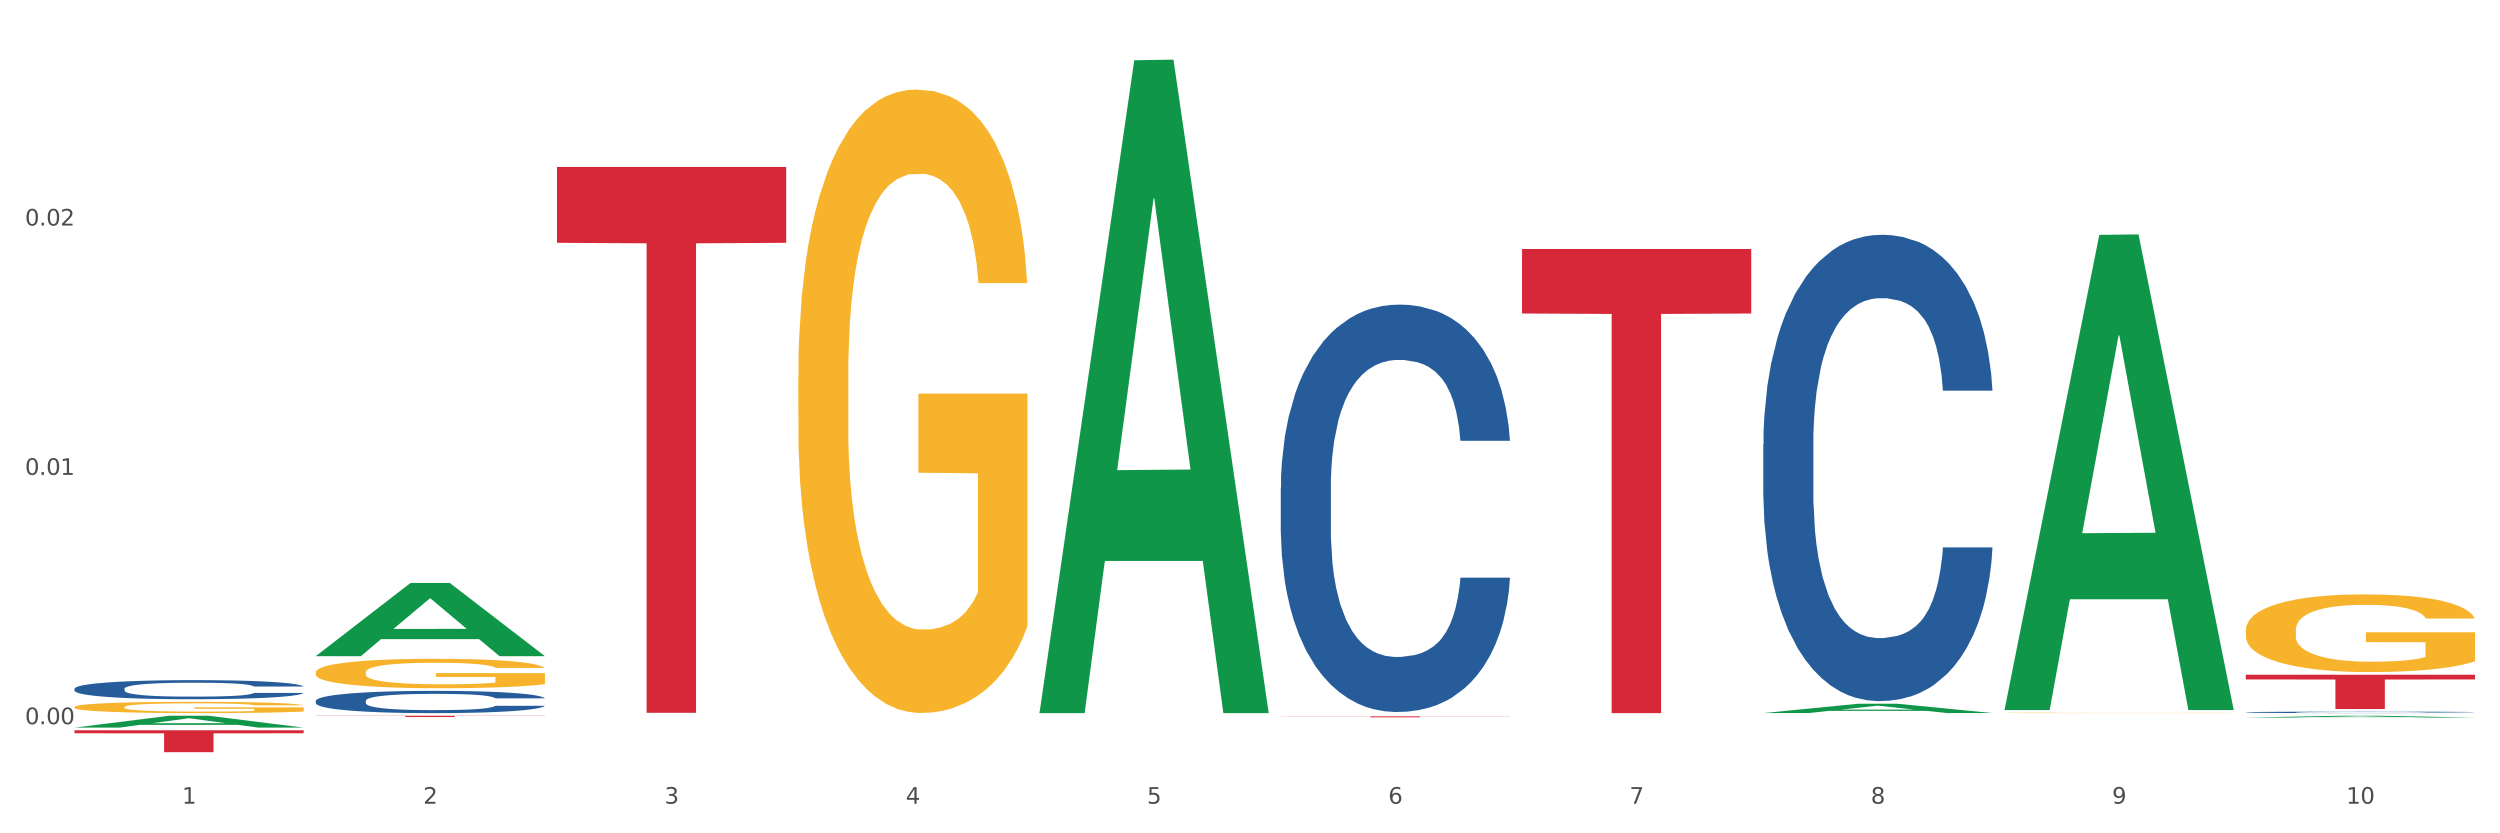
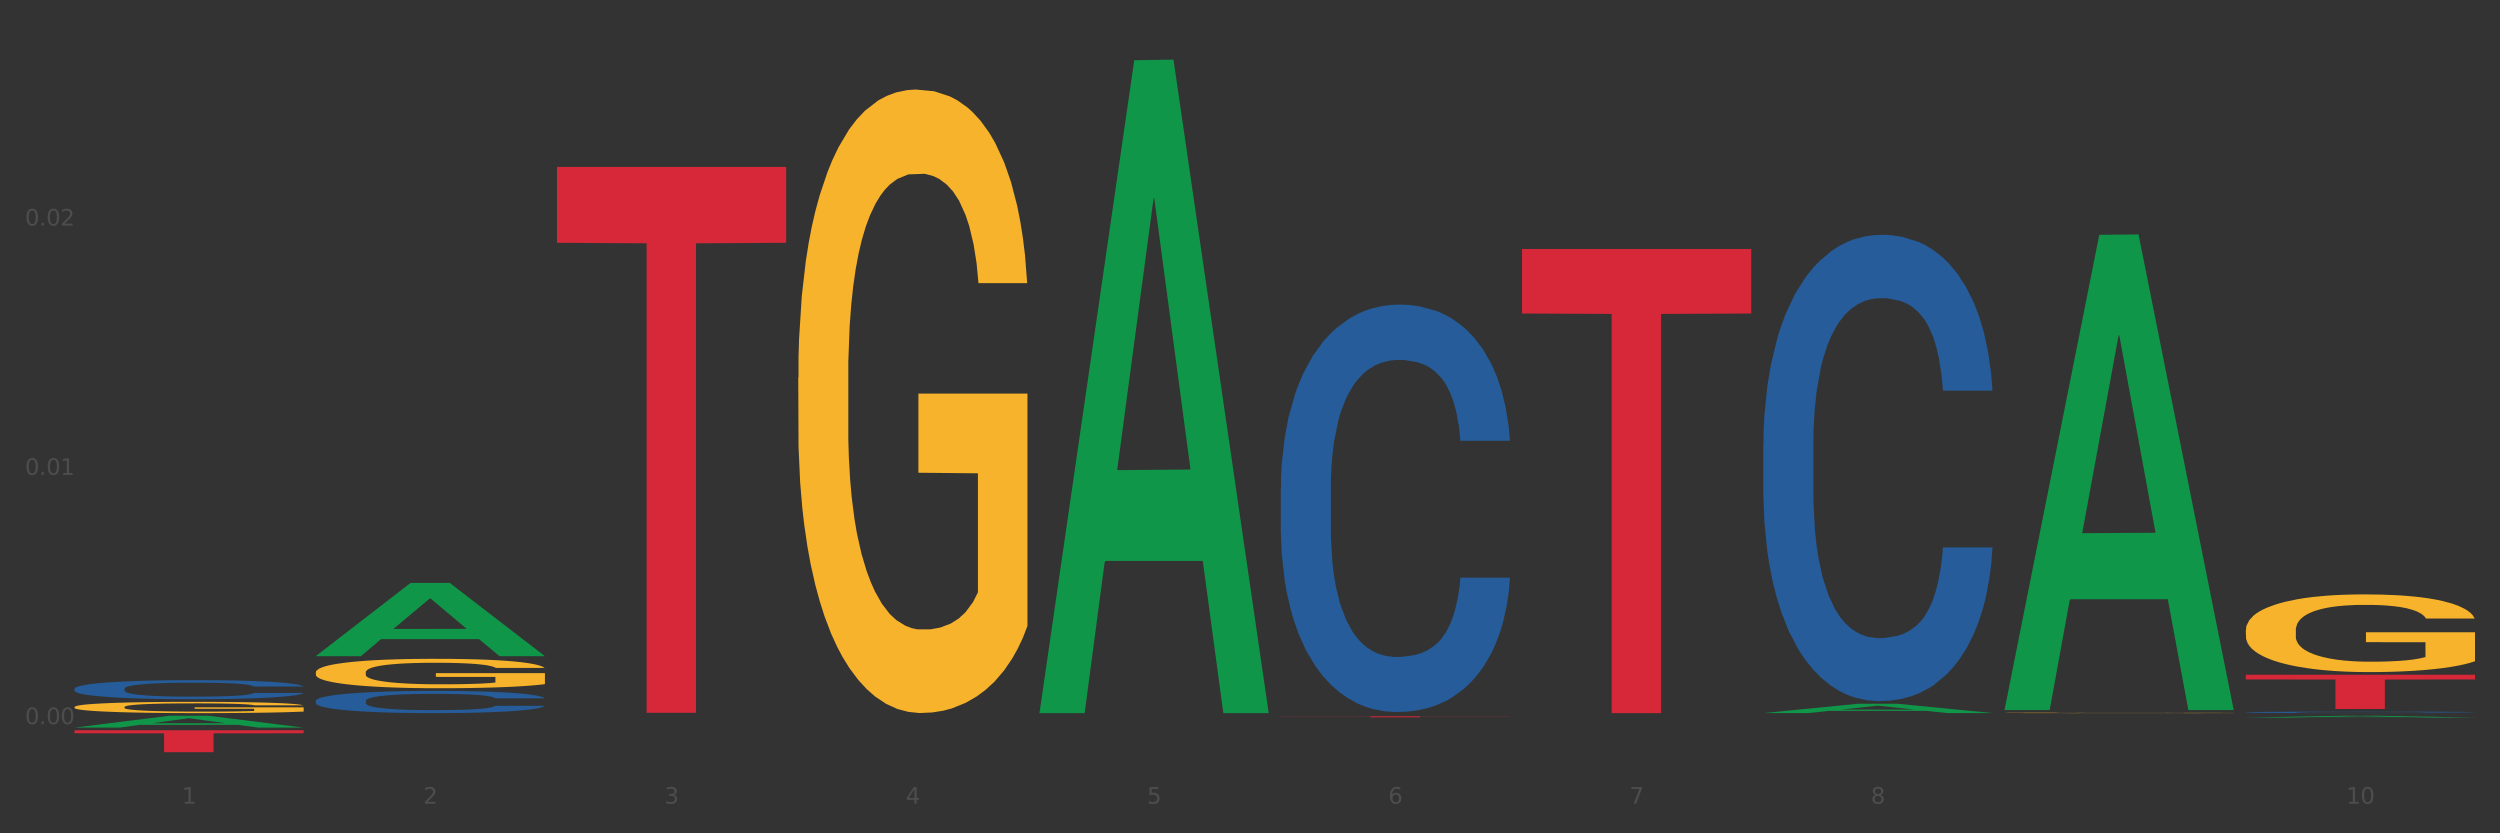
<svg xmlns="http://www.w3.org/2000/svg" xmlns:xlink="http://www.w3.org/1999/xlink" width="1080pt" height="360pt" viewBox="0 0 1080 360" version="1.1">
  <rect x="0" y="0" width="1080" height="360" fill="#333333" stroke="none" />
  <defs>
    <style type="text/css">*{stroke-linejoin: round; stroke-linecap: butt}</style>
  </defs>
  <g id="figure_1">
    <g id="patch_1">
-       <path d="M 0 360  L 1080 360  L 1080 0  L 0 0  z " style="fill: #ffffff; stroke: #ffffff; stroke-linejoin: miter" />
-     </g>
+       </g>
    <g id="axes_1">
      <g id="matplotlib.axis_1">
        <g id="xtick_1">
          <g id="text_1">
            <g style="fill: #4d4d4d" transform="translate(78.627 347.204) scale(0.096 -0.096)">
              <defs>
                <path id="DejaVuSans-31" d="M 794 531  L 1825 531  L 1825 4091  L 703 3866  L 703 4441  L 1819 4666  L 2450 4666  L 2450 531  L 3481 531  L 3481 0  L 794 0  L 794 531  z " transform="scale(0.016)" />
              </defs>
              <use xlink:href="#DejaVuSans-31" />
            </g>
          </g>
        </g>
        <g id="xtick_2">
          <g id="text_2">
            <g style="fill: #4d4d4d" transform="translate(182.851 347.204) scale(0.096 -0.096)">
              <defs>
                <path id="DejaVuSans-32" d="M 1228 531  L 3431 531  L 3431 0  L 469 0  L 469 531  Q 828 903 1448 1529  Q 2069 2156 2228 2338  Q 2531 2678 2651 2914  Q 2772 3150 2772 3378  Q 2772 3750 2511 3984  Q 2250 4219 1831 4219  Q 1534 4219 1204 4116  Q 875 4013 500 3803  L 500 4441  Q 881 4594 1212 4672  Q 1544 4750 1819 4750  Q 2544 4750 2975 4387  Q 3406 4025 3406 3419  Q 3406 3131 3298 2873  Q 3191 2616 2906 2266  Q 2828 2175 2409 1742  Q 1991 1309 1228 531  z " transform="scale(0.016)" />
              </defs>
              <use xlink:href="#DejaVuSans-32" />
            </g>
          </g>
        </g>
        <g id="xtick_3">
          <g id="text_3">
            <g style="fill: #4d4d4d" transform="translate(287.074 347.204) scale(0.096 -0.096)">
              <defs>
                <path id="DejaVuSans-33" d="M 2597 2516  Q 3050 2419 3304 2112  Q 3559 1806 3559 1356  Q 3559 666 3084 287  Q 2609 -91 1734 -91  Q 1441 -91 1130 -33  Q 819 25 488 141  L 488 750  Q 750 597 1062 519  Q 1375 441 1716 441  Q 2309 441 2620 675  Q 2931 909 2931 1356  Q 2931 1769 2642 2001  Q 2353 2234 1838 2234  L 1294 2234  L 1294 2753  L 1863 2753  Q 2328 2753 2575 2939  Q 2822 3125 2822 3475  Q 2822 3834 2567 4026  Q 2313 4219 1838 4219  Q 1578 4219 1281 4162  Q 984 4106 628 3988  L 628 4550  Q 988 4650 1302 4700  Q 1616 4750 1894 4750  Q 2613 4750 3031 4423  Q 3450 4097 3450 3541  Q 3450 3153 3228 2886  Q 3006 2619 2597 2516  z " transform="scale(0.016)" />
              </defs>
              <use xlink:href="#DejaVuSans-33" />
            </g>
          </g>
        </g>
        <g id="xtick_4">
          <g id="text_4">
            <g style="fill: #4d4d4d" transform="translate(391.298 347.204) scale(0.096 -0.096)">
              <defs>
                <path id="DejaVuSans-34" d="M 2419 4116  L 825 1625  L 2419 1625  L 2419 4116  z M 2253 4666  L 3047 4666  L 3047 1625  L 3713 1625  L 3713 1100  L 3047 1100  L 3047 0  L 2419 0  L 2419 1100  L 313 1100  L 313 1709  L 2253 4666  z " transform="scale(0.016)" />
              </defs>
              <use xlink:href="#DejaVuSans-34" />
            </g>
          </g>
        </g>
        <g id="xtick_5">
          <g id="text_5">
            <g style="fill: #4d4d4d" transform="translate(495.522 347.204) scale(0.096 -0.096)">
              <defs>
                <path id="DejaVuSans-35" d="M 691 4666  L 3169 4666  L 3169 4134  L 1269 4134  L 1269 2991  Q 1406 3038 1543 3061  Q 1681 3084 1819 3084  Q 2600 3084 3056 2656  Q 3513 2228 3513 1497  Q 3513 744 3044 326  Q 2575 -91 1722 -91  Q 1428 -91 1123 -41  Q 819 9 494 109  L 494 744  Q 775 591 1075 516  Q 1375 441 1709 441  Q 2250 441 2565 725  Q 2881 1009 2881 1497  Q 2881 1984 2565 2268  Q 2250 2553 1709 2553  Q 1456 2553 1204 2497  Q 953 2441 691 2322  L 691 4666  z " transform="scale(0.016)" />
              </defs>
              <use xlink:href="#DejaVuSans-35" />
            </g>
          </g>
        </g>
        <g id="xtick_6">
          <g id="text_6">
            <g style="fill: #4d4d4d" transform="translate(599.745 347.204) scale(0.096 -0.096)">
              <defs>
                <path id="DejaVuSans-36" d="M 2113 2584  Q 1688 2584 1439 2293  Q 1191 2003 1191 1497  Q 1191 994 1439 701  Q 1688 409 2113 409  Q 2538 409 2786 701  Q 3034 994 3034 1497  Q 3034 2003 2786 2293  Q 2538 2584 2113 2584  z M 3366 4563  L 3366 3988  Q 3128 4100 2886 4159  Q 2644 4219 2406 4219  Q 1781 4219 1451 3797  Q 1122 3375 1075 2522  Q 1259 2794 1537 2939  Q 1816 3084 2150 3084  Q 2853 3084 3261 2657  Q 3669 2231 3669 1497  Q 3669 778 3244 343  Q 2819 -91 2113 -91  Q 1303 -91 875 529  Q 447 1150 447 2328  Q 447 3434 972 4092  Q 1497 4750 2381 4750  Q 2619 4750 2861 4703  Q 3103 4656 3366 4563  z " transform="scale(0.016)" />
              </defs>
              <use xlink:href="#DejaVuSans-36" />
            </g>
          </g>
        </g>
        <g id="xtick_7">
          <g id="text_7">
            <g style="fill: #4d4d4d" transform="translate(703.969 347.204) scale(0.096 -0.096)">
              <defs>
                <path id="DejaVuSans-37" d="M 525 4666  L 3525 4666  L 3525 4397  L 1831 0  L 1172 0  L 2766 4134  L 525 4134  L 525 4666  z " transform="scale(0.016)" />
              </defs>
              <use xlink:href="#DejaVuSans-37" />
            </g>
          </g>
        </g>
        <g id="xtick_8">
          <g id="text_8">
            <g style="fill: #4d4d4d" transform="translate(808.193 347.204) scale(0.096 -0.096)">
              <defs>
                <path id="DejaVuSans-38" d="M 2034 2216  Q 1584 2216 1326 1975  Q 1069 1734 1069 1313  Q 1069 891 1326 650  Q 1584 409 2034 409  Q 2484 409 2743 651  Q 3003 894 3003 1313  Q 3003 1734 2745 1975  Q 2488 2216 2034 2216  z M 1403 2484  Q 997 2584 770 2862  Q 544 3141 544 3541  Q 544 4100 942 4425  Q 1341 4750 2034 4750  Q 2731 4750 3128 4425  Q 3525 4100 3525 3541  Q 3525 3141 3298 2862  Q 3072 2584 2669 2484  Q 3125 2378 3379 2068  Q 3634 1759 3634 1313  Q 3634 634 3220 271  Q 2806 -91 2034 -91  Q 1263 -91 848 271  Q 434 634 434 1313  Q 434 1759 690 2068  Q 947 2378 1403 2484  z M 1172 3481  Q 1172 3119 1398 2916  Q 1625 2713 2034 2713  Q 2441 2713 2670 2916  Q 2900 3119 2900 3481  Q 2900 3844 2670 4047  Q 2441 4250 2034 4250  Q 1625 4250 1398 4047  Q 1172 3844 1172 3481  z " transform="scale(0.016)" />
              </defs>
              <use xlink:href="#DejaVuSans-38" />
            </g>
          </g>
        </g>
        <g id="xtick_9">
          <g id="text_9">
            <g style="fill: #4d4d4d" transform="translate(912.416 347.204) scale(0.096 -0.096)">
              <defs>
-                 <path id="DejaVuSans-39" d="M 703 97  L 703 672  Q 941 559 1184 500  Q 1428 441 1663 441  Q 2288 441 2617 861  Q 2947 1281 2994 2138  Q 2813 1869 2534 1725  Q 2256 1581 1919 1581  Q 1219 1581 811 2004  Q 403 2428 403 3163  Q 403 3881 828 4315  Q 1253 4750 1959 4750  Q 2769 4750 3195 4129  Q 3622 3509 3622 2328  Q 3622 1225 3098 567  Q 2575 -91 1691 -91  Q 1453 -91 1209 -44  Q 966 3 703 97  z M 1959 2075  Q 2384 2075 2632 2365  Q 2881 2656 2881 3163  Q 2881 3666 2632 3958  Q 2384 4250 1959 4250  Q 1534 4250 1286 3958  Q 1038 3666 1038 3163  Q 1038 2656 1286 2365  Q 1534 2075 1959 2075  z " transform="scale(0.016)" />
-               </defs>
+                 </defs>
              <use xlink:href="#DejaVuSans-39" />
            </g>
          </g>
        </g>
        <g id="xtick_10">
          <g id="text_10">
            <g style="fill: #4d4d4d" transform="translate(1013.586 347.204) scale(0.096 -0.096)">
              <defs>
                <path id="DejaVuSans-30" d="M 2034 4250  Q 1547 4250 1301 3770  Q 1056 3291 1056 2328  Q 1056 1369 1301 889  Q 1547 409 2034 409  Q 2525 409 2770 889  Q 3016 1369 3016 2328  Q 3016 3291 2770 3770  Q 2525 4250 2034 4250  z M 2034 4750  Q 2819 4750 3233 4129  Q 3647 3509 3647 2328  Q 3647 1150 3233 529  Q 2819 -91 2034 -91  Q 1250 -91 836 529  Q 422 1150 422 2328  Q 422 3509 836 4129  Q 1250 4750 2034 4750  z " transform="scale(0.016)" />
              </defs>
              <use xlink:href="#DejaVuSans-31" />
              <use xlink:href="#DejaVuSans-30" transform="translate(63.623 0)" />
            </g>
          </g>
        </g>
        <g id="xtick_11" />
        <g id="xtick_12" />
        <g id="xtick_13" />
        <g id="xtick_14" />
        <g id="xtick_15" />
        <g id="xtick_16" />
        <g id="xtick_17" />
        <g id="xtick_18" />
        <g id="xtick_19" />
      </g>
      <g id="matplotlib.axis_2">
        <g id="ytick_1">
          <g id="text_11">
            <g style="fill: #4d4d4d" transform="translate(10.8 312.85) scale(0.096 -0.096)">
              <defs>
                <path id="DejaVuSans-2e" d="M 684 794  L 1344 794  L 1344 0  L 684 0  L 684 794  z " transform="scale(0.016)" />
              </defs>
              <use xlink:href="#DejaVuSans-30" />
              <use xlink:href="#DejaVuSans-2e" transform="translate(63.623 0)" />
              <use xlink:href="#DejaVuSans-30" transform="translate(95.41 0)" />
              <use xlink:href="#DejaVuSans-30" transform="translate(159.033 0)" />
            </g>
          </g>
        </g>
        <g id="ytick_2">
          <g id="text_12">
            <g style="fill: #4d4d4d" transform="translate(10.8 205.142) scale(0.096 -0.096)">
              <use xlink:href="#DejaVuSans-30" />
              <use xlink:href="#DejaVuSans-2e" transform="translate(63.623 0)" />
              <use xlink:href="#DejaVuSans-30" transform="translate(95.41 0)" />
              <use xlink:href="#DejaVuSans-31" transform="translate(159.033 0)" />
            </g>
          </g>
        </g>
        <g id="ytick_3">
          <g id="text_13">
            <g style="fill: #4d4d4d" transform="translate(10.8 97.433) scale(0.096 -0.096)">
              <use xlink:href="#DejaVuSans-30" />
              <use xlink:href="#DejaVuSans-2e" transform="translate(63.623 0)" />
              <use xlink:href="#DejaVuSans-30" transform="translate(95.41 0)" />
              <use xlink:href="#DejaVuSans-32" transform="translate(159.033 0)" />
            </g>
          </g>
        </g>
        <g id="ytick_4" />
        <g id="ytick_5" />
        <g id="ytick_6" />
      </g>
      <g id="PolyCollection_1">
        <path d="M 32.175 314.32  L 32.277 314.315  L 73.107 309.208  L 90.051 309.203  L 131.187 314.33  L 111.589 314.33  L 102.709 313.136  L 60.552 313.136  L 60.246 313.155  L 51.671 314.33  L 32.175 314.33  L 32.175 314.32  L 65.86 312.423  L 97.401 312.418  L 81.783 310.296  L 81.579 310.286  L 81.375 310.3  L 65.758 312.418  L 65.86 312.423  L 32.175 314.32  z " clip-path="url(#p8834f82dce)" style="fill: #109648" />
        <path d="M 553.293 210.666  L 553.41 210.505  L 553.41 206.004  L 553.761 199.896  L 555.049 188.645  L 556.687 180.125  L 559.496 170.16  L 561.017 165.98  L 563.007 161.319  L 567.103 153.764  L 571.785 147.335  L 575.062 143.798  L 577.52 141.548  L 583.02 137.53  L 586.18 135.762  L 589.457 134.315  L 592.266 133.35  L 596.948 132.225  L 600.693 131.743  L 605.023 131.582  L 608.651 131.743  L 613.45 132.386  L 620.472 134.315  L 623.164 135.44  L 626.792 137.369  L 630.537 139.941  L 633.58 142.513  L 637.091 146.21  L 640.719 151.032  L 644.23 157.14  L 646.688 162.766  L 648.677 168.713  L 650.433 175.946  L 651.72 183.822  L 652.306 190.413  L 630.888 190.413  L 630.303 184.465  L 629.132 178.036  L 627.962 173.696  L 626.675 170.16  L 624.685 166.141  L 622.929 163.569  L 620.004 160.515  L 617.312 158.586  L 615.088 157.461  L 612.396 156.497  L 606.661 155.532  L 602.565 155.532  L 599.99 155.854  L 596.83 156.658  L 594.139 157.783  L 590.979 159.712  L 588.521 161.801  L 586.063 164.534  L 584.659 166.463  L 582.552 169.999  L 581.148 172.892  L 579.275 177.875  L 578.222 181.411  L 576.349 190.573  L 575.53 197.325  L 575.179 201.986  L 574.945 207.13  L 574.945 232.205  L 575.647 243.457  L 576.232 248.279  L 577.168 253.744  L 578.924 260.816  L 581.499 267.728  L 584.191 272.711  L 586.414 275.765  L 588.521 278.015  L 590.628 279.783  L 593.202 281.391  L 595.309 282.355  L 598.469 283.32  L 602.214 283.802  L 605.14 283.802  L 611.109 282.998  L 613.801 282.195  L 616.375 281.069  L 619.184 279.301  L 621.408 277.372  L 622.695 275.926  L 624.802 272.872  L 626.441 269.657  L 627.845 265.96  L 628.781 262.745  L 629.835 257.923  L 630.654 252.458  L 630.888 249.565  L 652.306 249.565  L 651.837 255.351  L 651.018 260.977  L 649.38 268.532  L 648.092 272.872  L 646.103 278.176  L 643.996 282.677  L 641.07 287.66  L 638.378 291.357  L 635.569 294.571  L 632.526 297.465  L 627.026 301.483  L 625.036 302.608  L 620.823 304.537  L 617.546 305.662  L 612.747 306.788  L 607.832 307.431  L 602.682 307.591  L 598.118 307.27  L 593.085 306.305  L 589.925 305.341  L 586.414 303.894  L 582.318 301.644  L 578.456 298.911  L 574.828 295.697  L 571.434 292  L 568.274 287.82  L 564.177 280.909  L 561.135 274.158  L 558.911 267.889  L 557.389 262.584  L 555.868 255.833  L 555.049 251.172  L 553.761 239.92  L 553.293 229.472  L 553.293 210.666  z " clip-path="url(#p8834f82dce)" style="fill: #255c99" />
        <path d="M 761.74 191.942  L 761.857 191.758  L 761.857 186.607  L 762.208 179.616  L 763.496 166.737  L 765.134 156.986  L 767.943 145.58  L 769.465 140.796  L 771.454 135.461  L 775.551 126.814  L 780.232 119.455  L 783.509 115.407  L 785.967 112.831  L 791.467 108.232  L 794.627 106.208  L 797.904 104.552  L 800.713 103.448  L 805.395 102.161  L 809.14 101.609  L 813.47 101.425  L 817.098 101.609  L 821.897 102.345  L 828.919 104.552  L 831.611 105.84  L 835.239 108.048  L 838.984 110.992  L 842.027 113.935  L 845.538 118.167  L 849.166 123.686  L 852.677 130.677  L 855.135 137.117  L 857.125 143.924  L 858.88 152.203  L 860.168 161.218  L 860.753 168.761  L 839.335 168.761  L 838.75 161.954  L 837.58 154.595  L 836.409 149.627  L 835.122 145.58  L 833.132 140.98  L 831.377 138.036  L 828.451 134.541  L 825.759 132.333  L 823.535 131.045  L 820.843 129.941  L 815.109 128.838  L 811.012 128.838  L 808.438 129.205  L 805.278 130.125  L 802.586 131.413  L 799.426 133.621  L 796.968 136.013  L 794.51 139.14  L 793.106 141.348  L 790.999 145.396  L 789.595 148.707  L 787.722 154.411  L 786.669 158.458  L 784.796 168.945  L 783.977 176.672  L 783.626 182.007  L 783.392 187.895  L 783.392 216.596  L 784.094 229.474  L 784.679 234.993  L 785.616 241.249  L 787.371 249.344  L 789.946 257.255  L 792.638 262.958  L 794.862 266.454  L 796.968 269.03  L 799.075 271.053  L 801.65 272.893  L 803.756 273.997  L 806.916 275.101  L 810.661 275.653  L 813.587 275.653  L 819.556 274.733  L 822.248 273.813  L 824.823 272.525  L 827.632 270.501  L 829.855 268.294  L 831.143 266.638  L 833.249 263.142  L 834.888 259.463  L 836.292 255.231  L 837.229 251.552  L 838.282 246.032  L 839.101 239.777  L 839.335 236.465  L 860.753 236.465  L 860.285 243.088  L 859.465 249.528  L 857.827 258.175  L 856.539 263.142  L 854.55 269.214  L 852.443 274.365  L 849.517 280.068  L 846.825 284.3  L 844.017 287.979  L 840.974 291.291  L 835.473 295.89  L 833.483 297.178  L 829.27 299.386  L 825.993 300.674  L 821.195 301.962  L 816.279 302.698  L 811.13 302.882  L 806.565 302.514  L 801.533 301.41  L 798.373 300.306  L 794.862 298.65  L 790.765 296.074  L 786.903 292.947  L 783.275 289.267  L 779.881 285.036  L 776.721 280.252  L 772.625 272.341  L 769.582 264.614  L 767.358 257.439  L 765.837 251.368  L 764.315 243.64  L 763.496 238.305  L 762.208 225.427  L 761.74 213.468  L 761.74 191.942  z " clip-path="url(#p8834f82dce)" style="fill: #255c99" />
        <path d="M 970.188 307.714  L 970.305 307.714  L 970.305 307.697  L 970.656 307.675  L 971.943 307.634  L 973.582 307.603  L 976.39 307.566  L 977.912 307.551  L 979.902 307.534  L 983.998 307.506  L 988.679 307.483  L 991.956 307.47  L 994.414 307.462  L 999.915 307.447  L 1003.075 307.441  L 1006.352 307.435  L 1009.161 307.432  L 1013.842 307.428  L 1017.587 307.426  L 1021.917 307.425  L 1025.546 307.426  L 1030.344 307.428  L 1037.366 307.435  L 1040.058 307.439  L 1043.686 307.446  L 1047.431 307.456  L 1050.474 307.465  L 1053.985 307.479  L 1057.613 307.496  L 1061.125 307.519  L 1063.582 307.539  L 1065.572 307.561  L 1067.327 307.587  L 1068.615 307.616  L 1069.2 307.64  L 1047.782 307.64  L 1047.197 307.619  L 1046.027 307.595  L 1044.857 307.579  L 1043.569 307.566  L 1041.58 307.552  L 1039.824 307.542  L 1036.898 307.531  L 1034.206 307.524  L 1031.983 307.52  L 1029.291 307.516  L 1023.556 307.513  L 1019.46 307.513  L 1016.885 307.514  L 1013.725 307.517  L 1011.033 307.521  L 1007.873 307.528  L 1005.415 307.536  L 1002.958 307.546  L 1001.553 307.553  L 999.447 307.566  L 998.042 307.576  L 996.17 307.595  L 995.116 307.607  L 993.244 307.641  L 992.424 307.666  L 992.073 307.683  L 991.839 307.702  L 991.839 307.793  L 992.541 307.834  L 993.127 307.852  L 994.063 307.872  L 995.818 307.898  L 998.393 307.923  L 1001.085 307.941  L 1003.309 307.953  L 1005.415 307.961  L 1007.522 307.967  L 1010.097 307.973  L 1012.203 307.977  L 1015.363 307.98  L 1019.109 307.982  L 1022.035 307.982  L 1028.003 307.979  L 1030.695 307.976  L 1033.27 307.972  L 1036.079 307.966  L 1038.303 307.958  L 1039.59 307.953  L 1041.697 307.942  L 1043.335 307.93  L 1044.739 307.917  L 1045.676 307.905  L 1046.729 307.887  L 1047.548 307.867  L 1047.782 307.857  L 1069.2 307.857  L 1068.732 307.878  L 1067.913 307.899  L 1066.274 307.926  L 1064.987 307.942  L 1062.997 307.961  L 1060.89 307.978  L 1057.965 307.996  L 1055.273 308.01  L 1052.464 308.021  L 1049.421 308.032  L 1043.92 308.047  L 1041.931 308.051  L 1037.717 308.058  L 1034.44 308.062  L 1029.642 308.066  L 1024.726 308.068  L 1019.577 308.069  L 1015.012 308.068  L 1009.98 308.064  L 1006.82 308.061  L 1003.309 308.056  L 999.212 308.047  L 995.35 308.037  L 991.722 308.026  L 988.328 308.012  L 985.168 307.997  L 981.072 307.971  L 978.029 307.947  L 975.805 307.924  L 974.284 307.904  L 972.762 307.88  L 971.943 307.863  L 970.656 307.821  L 970.188 307.783  L 970.188 307.714  z " clip-path="url(#p8834f82dce)" style="fill: #255c99" />
        <path d="M 32.175 315.463  L 131.187 315.463  L 131.187 316.782  L 92.239 316.791  L 92.239 324.95  L 70.888 324.95  L 70.888 316.791  L 32.175 316.782  L 32.175 315.472  L 32.175 315.463  z " clip-path="url(#p8834f82dce)" style="fill: #d62839" />
-         <path d="M 136.399 309.203  L 235.411 309.203  L 235.411 309.281  L 196.463 309.281  L 196.463 309.765  L 175.112 309.765  L 175.112 309.281  L 136.399 309.281  L 136.399 309.203  L 136.399 309.203  z " clip-path="url(#p8834f82dce)" style="fill: #d62839" />
        <path d="M 240.622 72.122  L 339.635 72.122  L 339.635 104.893  L 300.687 105.115  L 300.687 307.943  L 279.336 307.943  L 279.336 105.115  L 240.622 104.893  L 240.622 72.343  L 240.622 72.122  z " clip-path="url(#p8834f82dce)" style="fill: #d62839" />
        <path d="M 553.293 309.451  L 652.306 309.451  L 652.306 309.512  L 613.358 309.512  L 613.358 309.885  L 592.006 309.885  L 592.006 309.512  L 553.293 309.512  L 553.293 309.452  L 553.293 309.451  z " clip-path="url(#p8834f82dce)" style="fill: #d62839" />
        <path d="M 657.517 107.572  L 756.529 107.572  L 756.529 135.435  L 717.581 135.623  L 717.581 308.069  L 696.23 308.069  L 696.23 135.623  L 657.517 135.435  L 657.517 107.761  L 657.517 107.572  z " clip-path="url(#p8834f82dce)" style="fill: #d62839" />
        <path d="M 970.188 291.478  L 1069.2 291.478  L 1069.2 293.536  L 1030.252 293.55  L 1030.252 306.291  L 1008.901 306.291  L 1008.901 293.55  L 970.188 293.536  L 970.188 291.492  L 970.188 291.478  z " clip-path="url(#p8834f82dce)" style="fill: #d62839" />
        <path d="M 136.399 302.773  L 136.516 302.764  L 136.516 302.518  L 136.867 302.185  L 138.154 301.57  L 139.793 301.104  L 142.602 300.56  L 144.123 300.332  L 146.113 300.077  L 150.209 299.664  L 154.89 299.313  L 158.167 299.12  L 160.625 298.997  L 166.126 298.777  L 169.286 298.68  L 172.563 298.601  L 175.372 298.549  L 180.053 298.487  L 183.798 298.461  L 188.129 298.452  L 191.757 298.461  L 196.555 298.496  L 203.577 298.601  L 206.269 298.663  L 209.897 298.768  L 213.642 298.909  L 216.685 299.049  L 220.196 299.251  L 223.824 299.515  L 227.336 299.848  L 229.793 300.156  L 231.783 300.481  L 233.538 300.876  L 234.826 301.306  L 235.411 301.666  L 213.993 301.666  L 213.408 301.342  L 212.238 300.99  L 211.068 300.753  L 209.78 300.56  L 207.791 300.34  L 206.035 300.2  L 203.109 300.033  L 200.417 299.928  L 198.194 299.866  L 195.502 299.813  L 189.767 299.761  L 185.671 299.761  L 183.096 299.778  L 179.936 299.822  L 177.244 299.884  L 174.084 299.989  L 171.626 300.103  L 169.169 300.252  L 167.764 300.358  L 165.658 300.551  L 164.253 300.709  L 162.381 300.981  L 161.327 301.175  L 159.455 301.675  L 158.635 302.044  L 158.284 302.299  L 158.05 302.58  L 158.05 303.95  L 158.752 304.565  L 159.338 304.828  L 160.274 305.127  L 162.029 305.513  L 164.604 305.891  L 167.296 306.163  L 169.52 306.33  L 171.626 306.453  L 173.733 306.55  L 176.308 306.637  L 178.415 306.69  L 181.575 306.743  L 185.32 306.769  L 188.246 306.769  L 194.214 306.725  L 196.906 306.681  L 199.481 306.62  L 202.29 306.523  L 204.514 306.418  L 205.801 306.339  L 207.908 306.172  L 209.546 305.996  L 210.951 305.794  L 211.887 305.619  L 212.94 305.355  L 213.759 305.057  L 213.993 304.898  L 235.411 304.898  L 234.943 305.215  L 234.124 305.522  L 232.485 305.935  L 231.198 306.172  L 229.208 306.462  L 227.102 306.708  L 224.176 306.98  L 221.484 307.182  L 218.675 307.358  L 215.632 307.516  L 210.131 307.735  L 208.142 307.797  L 203.928 307.902  L 200.651 307.964  L 195.853 308.025  L 190.937 308.06  L 185.788 308.069  L 181.223 308.051  L 176.191 307.999  L 173.031 307.946  L 169.52 307.867  L 165.424 307.744  L 161.561 307.595  L 157.933 307.419  L 154.539 307.217  L 151.379 306.989  L 147.283 306.611  L 144.24 306.242  L 142.016 305.9  L 140.495 305.61  L 138.973 305.241  L 138.154 304.986  L 136.867 304.372  L 136.399 303.801  L 136.399 302.773  z " clip-path="url(#p8834f82dce)" style="fill: #255c99" />
        <path d="M 32.175 297.521  L 32.292 297.514  L 32.292 297.303  L 32.643 297.017  L 33.931 296.49  L 35.569 296.091  L 38.378 295.624  L 39.899 295.429  L 41.889 295.21  L 45.985 294.857  L 50.667 294.555  L 53.944 294.39  L 56.401 294.284  L 61.902 294.096  L 65.062 294.014  L 68.339 293.946  L 71.148 293.901  L 75.829 293.848  L 79.575 293.825  L 83.905 293.818  L 87.533 293.825  L 92.331 293.855  L 99.354 293.946  L 102.045 293.998  L 105.674 294.089  L 109.419 294.209  L 112.462 294.33  L 115.973 294.503  L 119.601 294.729  L 123.112 295.015  L 125.57 295.278  L 127.559 295.557  L 129.315 295.895  L 130.602 296.264  L 131.187 296.573  L 109.77 296.573  L 109.185 296.294  L 108.014 295.993  L 106.844 295.79  L 105.557 295.624  L 103.567 295.436  L 101.811 295.316  L 98.886 295.173  L 96.194 295.082  L 93.97 295.03  L 91.278 294.985  L 85.543 294.939  L 81.447 294.939  L 78.872 294.954  L 75.712 294.992  L 73.021 295.045  L 69.861 295.135  L 67.403 295.233  L 64.945 295.361  L 63.541 295.451  L 61.434 295.617  L 60.03 295.752  L 58.157 295.986  L 57.104 296.151  L 55.231 296.58  L 54.412 296.896  L 54.061 297.115  L 53.827 297.356  L 53.827 298.53  L 54.529 299.057  L 55.114 299.283  L 56.05 299.538  L 57.806 299.87  L 60.381 300.193  L 63.072 300.427  L 65.296 300.57  L 67.403 300.675  L 69.509 300.758  L 72.084 300.833  L 74.191 300.878  L 77.351 300.923  L 81.096 300.946  L 84.022 300.946  L 89.991 300.908  L 92.683 300.871  L 95.257 300.818  L 98.066 300.735  L 100.29 300.645  L 101.577 300.577  L 103.684 300.434  L 105.322 300.284  L 106.727 300.11  L 107.663 299.96  L 108.717 299.734  L 109.536 299.478  L 109.77 299.343  L 131.187 299.343  L 130.719 299.614  L 129.9 299.877  L 128.262 300.231  L 126.974 300.434  L 124.985 300.683  L 122.878 300.893  L 119.952 301.127  L 117.26 301.3  L 114.451 301.45  L 111.408 301.586  L 105.908 301.774  L 103.918 301.827  L 99.705 301.917  L 96.428 301.97  L 91.629 302.022  L 86.714 302.053  L 81.564 302.06  L 77 302.045  L 71.967 302  L 68.807 301.955  L 65.296 301.887  L 61.2 301.782  L 57.338 301.654  L 53.71 301.503  L 50.316 301.33  L 47.156 301.134  L 43.059 300.811  L 40.016 300.494  L 37.793 300.201  L 36.271 299.952  L 34.75 299.636  L 33.931 299.418  L 32.643 298.891  L 32.175 298.402  L 32.175 297.521  z " clip-path="url(#p8834f82dce)" style="fill: #255c99" />
        <path d="M 970.188 272.289  L 970.304 272.259  L 970.304 271.155  L 970.538 270.205  L 971.707 267.906  L 973.461 266.005  L 974.747 264.994  L 976.032 264.166  L 977.552 263.339  L 979.422 262.48  L 982.813 261.224  L 984.917 260.58  L 987.488 259.906  L 992.164 258.925  L 995.554 258.373  L 999.061 257.913  L 1004.789 257.361  L 1008.53 257.116  L 1012.505 256.932  L 1017.297 256.81  L 1020.921 256.779  L 1028.87 256.871  L 1035.65 257.147  L 1038.923 257.361  L 1043.132 257.729  L 1045.353 257.974  L 1048.977 258.465  L 1052.717 259.109  L 1055.289 259.66  L 1059.147 260.703  L 1062.069 261.745  L 1064.758 263.032  L 1066.161 263.921  L 1067.213 264.749  L 1068.148 265.699  L 1069.083 267.201  L 1048.041 267.201  L 1047.223 266.128  L 1045.937 265.117  L 1044.067 264.136  L 1042.43 263.523  L 1039.625 262.756  L 1037.053 262.266  L 1034.364 261.898  L 1031.091 261.591  L 1028.52 261.438  L 1024.896 261.316  L 1017.765 261.346  L 1012.972 261.591  L 1009.699 261.898  L 1007.595 262.174  L 1005.724 262.48  L 1003.62 262.91  L 1001.165 263.553  L 999.412 264.136  L 997.659 264.871  L 996.256 265.607  L 994.97 266.465  L 993.918 267.385  L 993.1 268.335  L 992.398 269.5  L 991.814 271.431  L 991.814 275.63  L 992.047 276.581  L 992.632 277.837  L 993.333 278.788  L 994.502 279.922  L 995.554 280.688  L 997.542 281.792  L 999.763 282.711  L 1001.516 283.294  L 1003.27 283.784  L 1006.309 284.458  L 1009.699 285.01  L 1012.621 285.347  L 1016.596 285.654  L 1019.285 285.777  L 1021.623 285.838  L 1027.351 285.838  L 1031.442 285.746  L 1036.001 285.531  L 1039.508 285.255  L 1042.43 284.918  L 1045.704 284.367  L 1047.808 283.845  L 1047.808 277.439  L 1022.09 277.408  L 1022.09 273.148  L 1069.2 273.148  L 1069.2 285.654  L 1067.213 286.298  L 1064.992 286.88  L 1062.654 287.401  L 1059.147 288.045  L 1054.938 288.658  L 1051.198 289.087  L 1047.223 289.455  L 1042.547 289.792  L 1036.469 290.099  L 1032.728 290.221  L 1028.052 290.313  L 1022.558 290.344  L 1017.765 290.283  L 1013.089 290.129  L 1008.179 289.853  L 1003.387 289.455  L 999.763 289.056  L 996.139 288.566  L 992.281 287.922  L 989.242 287.309  L 986.904 286.757  L 984.332 286.052  L 981.527 285.133  L 979.422 284.305  L 977.552 283.447  L 975.565 282.343  L 974.162 281.393  L 972.759 280.198  L 971.941 279.309  L 971.006 277.929  L 970.304 275.998  L 970.188 272.289  z " clip-path="url(#p8834f82dce)" style="fill: #f7b32b" />
        <path d="M 865.964 307.968  L 866.081 307.968  L 866.081 307.962  L 866.315 307.957  L 867.484 307.944  L 869.237 307.933  L 870.523 307.927  L 871.809 307.923  L 873.329 307.918  L 875.199 307.913  L 878.589 307.906  L 880.693 307.903  L 883.265 307.899  L 887.941 307.894  L 891.331 307.891  L 894.838 307.888  L 900.566 307.885  L 904.306 307.884  L 908.281 307.882  L 913.074 307.882  L 916.698 307.882  L 924.647 307.882  L 931.427 307.884  L 934.7 307.885  L 938.908 307.887  L 941.129 307.888  L 944.753 307.891  L 948.494 307.895  L 951.066 307.898  L 954.923 307.904  L 957.846 307.909  L 960.534 307.917  L 961.937 307.922  L 962.989 307.926  L 963.924 307.931  L 964.859 307.94  L 943.818 307.94  L 943 307.934  L 941.714 307.928  L 939.843 307.923  L 938.207 307.919  L 935.401 307.915  L 932.829 307.912  L 930.141 307.91  L 926.868 307.909  L 924.296 307.908  L 920.672 307.907  L 913.541 307.907  L 908.749 307.909  L 905.475 307.91  L 903.371 307.912  L 901.501 307.913  L 899.397 307.916  L 896.942 307.919  L 895.188 307.923  L 893.435 307.927  L 892.032 307.931  L 890.746 307.936  L 889.694 307.941  L 888.876 307.946  L 888.175 307.953  L 887.59 307.963  L 887.59 307.987  L 887.824 307.992  L 888.408 307.999  L 889.11 308.005  L 890.279 308.011  L 891.331 308.015  L 893.318 308.021  L 895.539 308.026  L 897.293 308.03  L 899.046 308.032  L 902.085 308.036  L 905.475 308.039  L 908.398 308.041  L 912.372 308.043  L 915.061 308.044  L 917.399 308.044  L 923.127 308.044  L 927.218 308.043  L 931.777 308.042  L 935.284 308.041  L 938.207 308.039  L 941.48 308.036  L 943.584 308.033  L 943.584 307.997  L 917.867 307.997  L 917.867 307.973  L 964.976 307.973  L 964.976 308.043  L 962.989 308.046  L 960.768 308.05  L 958.43 308.053  L 954.923 308.056  L 950.715 308.06  L 946.974 308.062  L 943 308.064  L 938.324 308.066  L 932.245 308.068  L 928.504 308.068  L 923.828 308.069  L 918.334 308.069  L 913.541 308.069  L 908.865 308.068  L 903.956 308.066  L 899.163 308.064  L 895.539 308.062  L 891.915 308.059  L 888.058 308.056  L 885.018 308.052  L 882.68 308.049  L 880.109 308.045  L 877.303 308.04  L 875.199 308.035  L 873.329 308.031  L 871.341 308.024  L 869.938 308.019  L 868.536 308.012  L 867.717 308.007  L 866.782 308  L 866.081 307.989  L 865.964 307.968  z " clip-path="url(#p8834f82dce)" style="fill: #f7b32b" />
        <path d="M 344.846 163.146  L 344.963 162.9  L 344.963 154.044  L 345.197 146.419  L 346.366 127.97  L 348.119 112.719  L 349.405 104.602  L 350.691 97.96  L 352.21 91.319  L 354.081 84.431  L 357.471 74.346  L 359.575 69.18  L 362.147 63.769  L 366.823 55.897  L 370.213 51.47  L 373.72 47.78  L 379.448 43.352  L 383.188 41.384  L 387.163 39.908  L 391.956 38.924  L 395.579 38.678  L 403.529 39.416  L 410.309 41.63  L 413.582 43.352  L 417.79 46.304  L 420.011 48.272  L 423.635 52.207  L 427.376 57.373  L 429.947 61.801  L 433.805 70.164  L 436.728 78.528  L 439.416 88.859  L 440.819 95.992  L 441.871 102.634  L 442.806 110.259  L 443.741 122.313  L 422.7 122.313  L 421.882 113.703  L 420.596 105.586  L 418.725 97.714  L 417.089 92.795  L 414.283 86.645  L 411.711 82.709  L 409.023 79.758  L 405.75 77.298  L 403.178 76.068  L 399.554 75.084  L 392.423 75.33  L 387.63 77.298  L 384.357 79.758  L 382.253 81.971  L 380.383 84.431  L 378.279 87.875  L 375.824 93.041  L 374.07 97.714  L 372.317 103.618  L 370.914 109.521  L 369.628 116.409  L 368.576 123.788  L 367.758 131.414  L 367.056 140.761  L 366.472 156.258  L 366.472 189.958  L 366.706 197.583  L 367.29 207.668  L 367.992 215.294  L 369.161 224.395  L 370.213 230.545  L 372.2 239.4  L 374.421 246.78  L 376.174 251.453  L 377.928 255.389  L 380.967 260.801  L 384.357 265.228  L 387.28 267.934  L 391.254 270.394  L 393.943 271.378  L 396.281 271.87  L 402.009 271.87  L 406.1 271.132  L 410.659 269.41  L 414.166 267.196  L 417.089 264.49  L 420.362 260.063  L 422.466 255.881  L 422.466 204.471  L 396.748 204.225  L 396.748 170.033  L 443.858 170.033  L 443.858 270.394  L 441.871 275.56  L 439.65 280.233  L 437.312 284.415  L 433.805 289.581  L 429.597 294.5  L 425.856 297.944  L 421.882 300.896  L 417.206 303.602  L 411.127 306.061  L 407.386 307.045  L 402.71 307.783  L 397.216 308.029  L 392.423 307.537  L 387.747 306.307  L 382.838 304.094  L 378.045 300.896  L 374.421 297.698  L 370.797 293.762  L 366.94 288.597  L 363.9 283.677  L 361.562 279.249  L 358.99 273.592  L 356.185 266.212  L 354.081 259.571  L 352.21 252.683  L 350.223 243.828  L 348.82 236.202  L 347.418 226.609  L 346.599 219.476  L 345.664 208.406  L 344.963 192.91  L 344.846 163.146  z " clip-path="url(#p8834f82dce)" style="fill: #f7b32b" />
        <path d="M 136.399 290.481  L 136.516 290.47  L 136.516 290.052  L 136.749 289.692  L 137.918 288.822  L 139.672 288.102  L 140.958 287.719  L 142.244 287.405  L 143.763 287.092  L 145.634 286.767  L 149.024 286.291  L 151.128 286.047  L 153.699 285.792  L 158.375 285.421  L 161.765 285.212  L 165.272 285.038  L 171 284.829  L 174.741 284.736  L 178.716 284.666  L 183.508 284.62  L 187.132 284.608  L 195.081 284.643  L 201.861 284.747  L 205.135 284.829  L 209.343 284.968  L 211.564 285.061  L 215.188 285.246  L 218.928 285.49  L 221.5 285.699  L 225.358 286.094  L 228.28 286.488  L 230.969 286.976  L 232.372 287.313  L 233.424 287.626  L 234.359 287.986  L 235.294 288.555  L 214.253 288.555  L 213.434 288.148  L 212.148 287.765  L 210.278 287.394  L 208.641 287.162  L 205.836 286.872  L 203.264 286.686  L 200.576 286.547  L 197.302 286.43  L 194.731 286.372  L 191.107 286.326  L 183.976 286.338  L 179.183 286.43  L 175.91 286.547  L 173.806 286.651  L 171.936 286.767  L 169.831 286.93  L 167.377 287.173  L 165.623 287.394  L 163.87 287.672  L 162.467 287.951  L 161.181 288.276  L 160.129 288.624  L 159.311 288.984  L 158.609 289.425  L 158.025 290.156  L 158.025 291.747  L 158.259 292.106  L 158.843 292.582  L 159.544 292.942  L 160.713 293.372  L 161.765 293.662  L 163.753 294.08  L 165.974 294.428  L 167.727 294.649  L 169.481 294.834  L 172.52 295.09  L 175.91 295.299  L 178.833 295.426  L 182.807 295.542  L 185.496 295.589  L 187.834 295.612  L 193.562 295.612  L 197.653 295.577  L 202.212 295.496  L 205.719 295.391  L 208.641 295.264  L 211.915 295.055  L 214.019 294.857  L 214.019 292.431  L 188.301 292.42  L 188.301 290.806  L 235.411 290.806  L 235.411 295.542  L 233.424 295.786  L 231.203 296.007  L 228.865 296.204  L 225.358 296.448  L 221.15 296.68  L 217.409 296.842  L 213.434 296.982  L 208.758 297.109  L 202.68 297.225  L 198.939 297.272  L 194.263 297.307  L 188.769 297.318  L 183.976 297.295  L 179.3 297.237  L 174.39 297.133  L 169.598 296.982  L 165.974 296.831  L 162.35 296.645  L 158.492 296.401  L 155.453 296.169  L 153.115 295.96  L 150.543 295.693  L 147.738 295.345  L 145.634 295.032  L 143.763 294.707  L 141.776 294.289  L 140.373 293.929  L 138.97 293.476  L 138.152 293.14  L 137.217 292.617  L 136.516 291.886  L 136.399 290.481  z " clip-path="url(#p8834f82dce)" style="fill: #f7b32b" />
        <path d="M 970.188 309.992  L 970.29 309.991  L 1011.12 309.204  L 1028.064 309.203  L 1069.2 309.993  L 1049.602 309.993  L 1040.721 309.809  L 998.564 309.809  L 998.258 309.812  L 989.684 309.993  L 970.188 309.993  L 970.188 309.992  L 1003.872 309.699  L 1035.413 309.699  L 1019.796 309.371  L 1019.592 309.37  L 1019.388 309.372  L 1003.77 309.699  L 1003.872 309.699  L 970.188 309.992  z " clip-path="url(#p8834f82dce)" style="fill: #109648" />
        <path d="M 865.964 306.362  L 866.066 306.169  L 906.896 101.454  L 923.84 101.261  L 964.976 306.748  L 945.378 306.748  L 936.498 258.897  L 894.341 258.897  L 894.034 259.669  L 885.46 306.748  L 865.964 306.748  L 865.964 306.362  L 899.649 230.341  L 931.19 230.148  L 915.572 145.059  L 915.368 144.673  L 915.164 145.252  L 899.547 230.148  L 899.649 230.341  L 865.964 306.362  z " clip-path="url(#p8834f82dce)" style="fill: #109648" />
        <path d="M 761.74 308.038  L 761.842 308.035  L 802.672 304.019  L 819.617 304.015  L 860.753 308.046  L 841.154 308.046  L 832.274 307.107  L 790.117 307.107  L 789.811 307.123  L 781.237 308.046  L 761.74 308.046  L 761.74 308.038  L 795.425 306.547  L 826.966 306.543  L 811.349 304.875  L 811.144 304.867  L 810.94 304.878  L 795.323 306.543  L 795.425 306.547  L 761.74 308.038  z " clip-path="url(#p8834f82dce)" style="fill: #109648" />
        <path d="M 449.069 307.539  L 449.172 307.274  L 490.001 26.025  L 506.946 25.759  L 548.082 308.069  L 528.484 308.069  L 519.603 242.329  L 477.446 242.329  L 477.14 243.39  L 468.566 308.069  L 449.069 308.069  L 449.069 307.539  L 482.754 203.098  L 514.295 202.833  L 498.678 85.933  L 498.474 85.402  L 498.269 86.198  L 482.652 202.833  L 482.754 203.098  L 449.069 307.539  z " clip-path="url(#p8834f82dce)" style="fill: #109648" />
        <path d="M 136.399 283.415  L 136.501 283.385  L 177.331 251.842  L 194.275 251.812  L 235.411 283.474  L 215.813 283.474  L 206.932 276.101  L 164.775 276.101  L 164.469 276.22  L 155.895 283.474  L 136.399 283.474  L 136.399 283.415  L 170.083 271.701  L 201.624 271.672  L 186.007 258.561  L 185.803 258.501  L 185.599 258.59  L 169.981 271.672  L 170.083 271.701  L 136.399 283.415  z " clip-path="url(#p8834f82dce)" style="fill: #109648" />
        <path d="M 32.175 305.447  L 32.292 305.442  L 32.292 305.282  L 32.526 305.144  L 33.695 304.81  L 35.448 304.534  L 36.734 304.387  L 38.02 304.267  L 39.54 304.147  L 41.41 304.022  L 44.8 303.839  L 46.904 303.746  L 49.476 303.648  L 54.152 303.505  L 57.542 303.425  L 61.049 303.359  L 66.777 303.278  L 70.517 303.243  L 74.492 303.216  L 79.285 303.198  L 82.909 303.194  L 90.858 303.207  L 97.638 303.247  L 100.911 303.278  L 105.119 303.332  L 107.34 303.367  L 110.964 303.439  L 114.705 303.532  L 117.277 303.612  L 121.134 303.764  L 124.057 303.915  L 126.745 304.102  L 128.148 304.231  L 129.2 304.351  L 130.135 304.489  L 131.071 304.708  L 110.029 304.708  L 109.211 304.552  L 107.925 304.405  L 106.054 304.262  L 104.418 304.173  L 101.612 304.062  L 99.041 303.991  L 96.352 303.937  L 93.079 303.893  L 90.507 303.871  L 86.883 303.853  L 79.752 303.857  L 74.96 303.893  L 71.686 303.937  L 69.582 303.977  L 67.712 304.022  L 65.608 304.084  L 63.153 304.178  L 61.399 304.262  L 59.646 304.369  L 58.243 304.476  L 56.957 304.601  L 55.905 304.734  L 55.087 304.872  L 54.386 305.041  L 53.801 305.322  L 53.801 305.932  L 54.035 306.07  L 54.619 306.253  L 55.321 306.391  L 56.49 306.555  L 57.542 306.667  L 59.529 306.827  L 61.75 306.96  L 63.504 307.045  L 65.257 307.116  L 68.296 307.214  L 71.686 307.294  L 74.609 307.343  L 78.583 307.388  L 81.272 307.406  L 83.61 307.415  L 89.338 307.415  L 93.429 307.401  L 97.988 307.37  L 101.495 307.33  L 104.418 307.281  L 107.691 307.201  L 109.795 307.125  L 109.795 306.195  L 84.078 306.19  L 84.078 305.571  L 131.187 305.571  L 131.187 307.388  L 129.2 307.481  L 126.979 307.566  L 124.641 307.642  L 121.134 307.735  L 116.926 307.824  L 113.185 307.886  L 109.211 307.94  L 104.535 307.989  L 98.456 308.033  L 94.715 308.051  L 90.039 308.065  L 84.545 308.069  L 79.752 308.06  L 75.076 308.038  L 70.167 307.998  L 65.374 307.94  L 61.75 307.882  L 58.126 307.811  L 54.269 307.717  L 51.229 307.628  L 48.891 307.548  L 46.32 307.446  L 43.514 307.312  L 41.41 307.192  L 39.54 307.067  L 37.552 306.907  L 36.15 306.769  L 34.747 306.595  L 33.928 306.466  L 32.993 306.266  L 32.292 305.985  L 32.175 305.447  z " clip-path="url(#p8834f82dce)" style="fill: #f7b32b" />
      </g>
    </g>
  </g>
  <defs>
    <clipPath id="p8834f82dce">
      <rect x="32.175" y="10.8" width="1037.025" height="329.109" />
    </clipPath>
  </defs>
</svg>